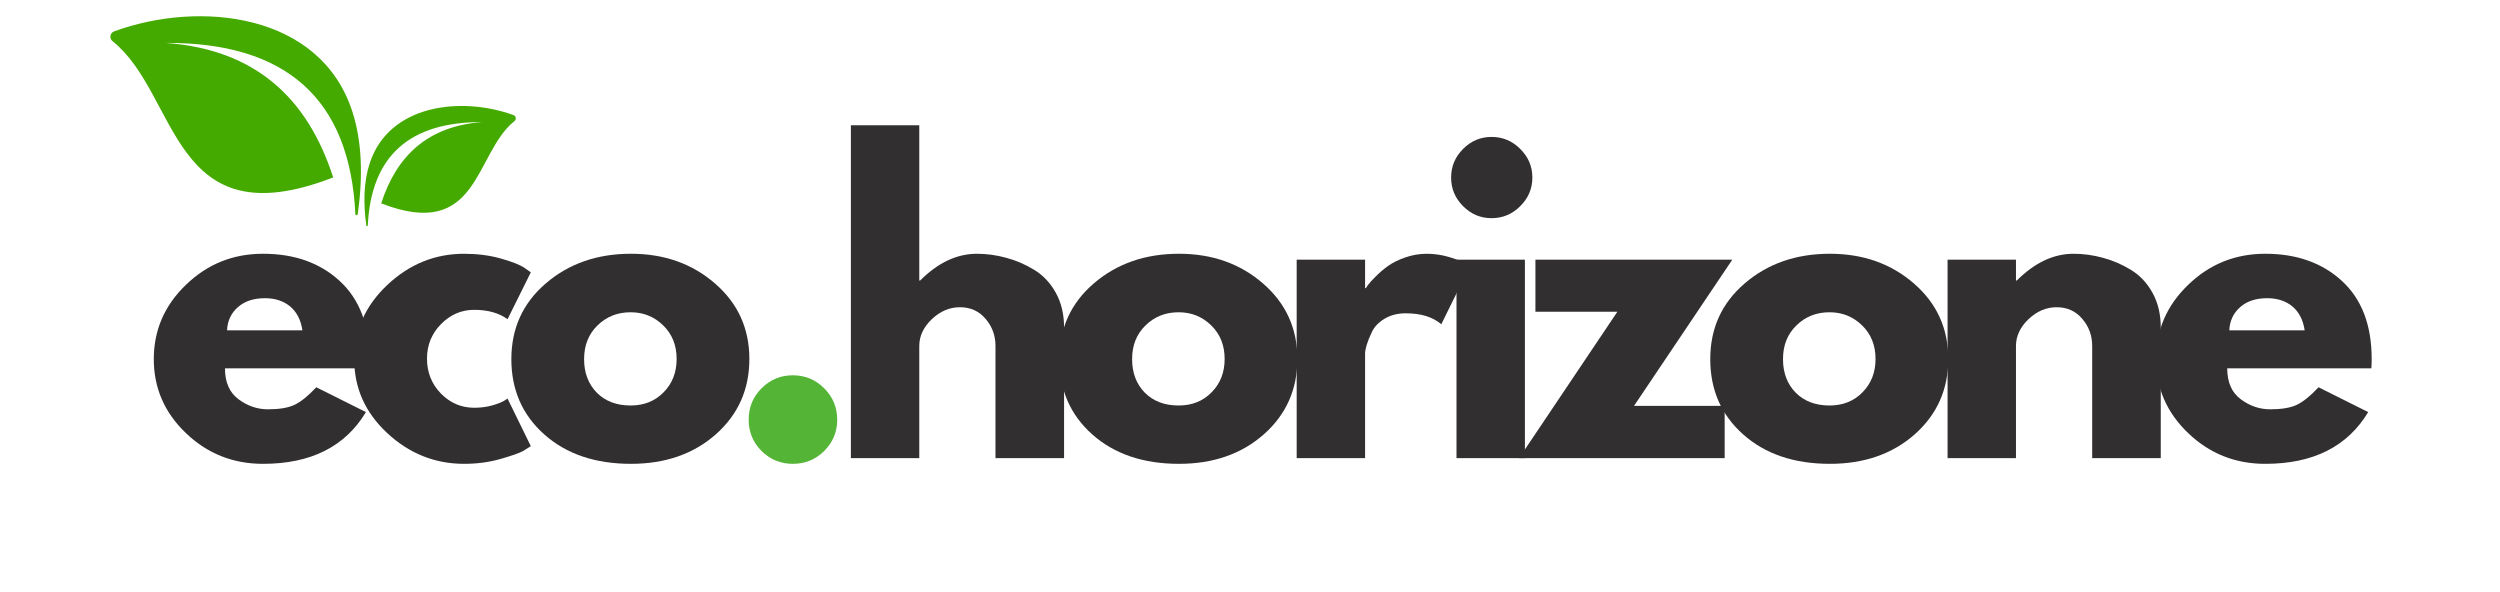
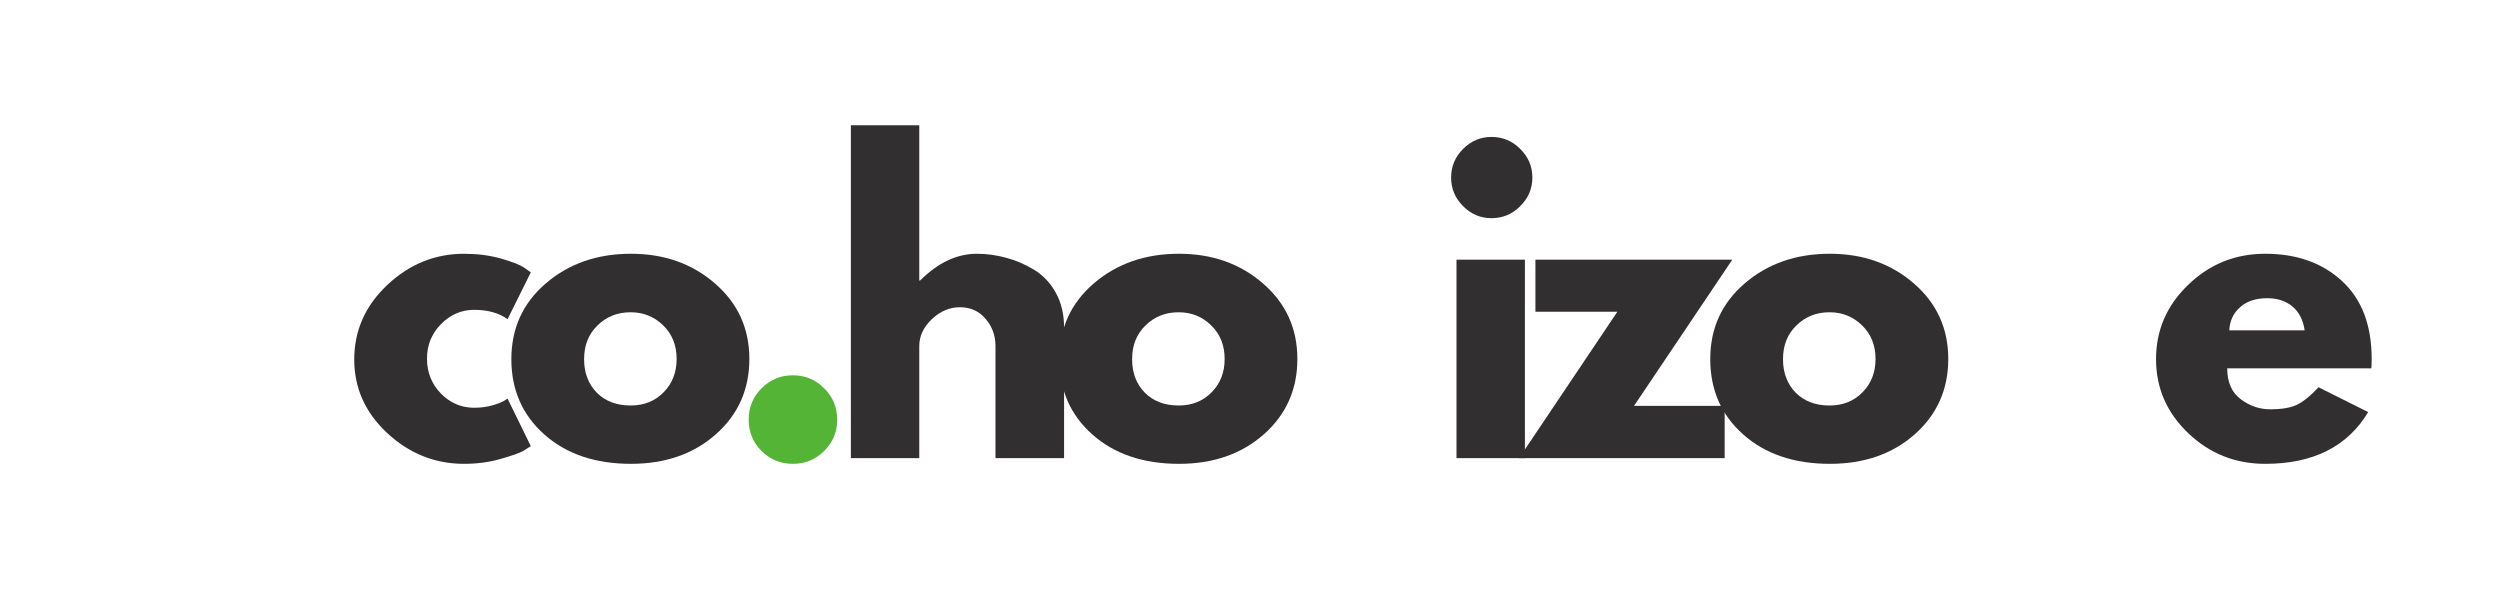
<svg xmlns="http://www.w3.org/2000/svg" width="300" viewBox="0 0 224.88 53.25" height="71">
  <defs>
    <clipPath id="7706b0fb2c">
-       <path d="M9.758 1H32.484V20H9.758zm0 0" />
-     </clipPath>
+       </clipPath>
    <clipPath id="b81fda35b8">
      <path d="M32.621 9h13.812V21h-13.812zm0 0" />
    </clipPath>
  </defs>
  <g id="a3aa7ddc25">
    <g style="fill:#322f30;fill-opacity:1;">
      <g transform="translate(12.984, 41.229)">
-         <path style="stroke:none" d="M20.172-8.078H7.203c0 1.25.406 2.18 1.219 2.781.812.605 1.695.906 2.656.906 1 0 1.785-.129 2.359-.391C14.02-5.051 14.68-5.582 15.422-6.375l4.469 2.234C18.023-1.035 14.938.516 10.625.516 7.926.516 5.613-.406 3.688-2.25 1.758-4.094.797-6.312.797-8.906c0-2.602.961-4.832 2.891-6.688 1.926-1.863 4.238-2.797 6.938-2.797 2.832.0 5.133.82 6.906 2.453 1.781 1.637 2.672 3.977 2.672 7.016C20.203-8.504 20.191-8.223 20.172-8.078zM7.391-11.5h6.781C14.035-12.426 13.672-13.141 13.078-13.641s-1.355-.75-2.281-.75c-1.023.0-1.836.273-2.438.812-.605.531-.93 1.227-.969 2.078zm0 0" />
-       </g>
+         </g>
    </g>
    <g style="fill:#322f30;fill-opacity:1;">
      <g transform="translate(31.025, 41.229)">
        <path style="stroke:none" d="M11.594-13.344c-1.156.0-2.156.434-3 1.297-.836.855-1.25 1.887-1.25 3.094.0 1.23.414 2.277 1.25 3.141.844.855 1.844 1.281 3 1.281.562.0 1.094-.066 1.594-.203.5-.145.863-.285 1.094-.422l.312-.203 2.094 4.281C16.52-.961 16.289-.816 16-.641 15.707-.473 15.047-.238 14.016.062 12.984.363 11.875.516 10.688.516 8.062.516 5.754-.406 3.766-2.25 1.785-4.094.797-6.301.797-8.875c0-2.602.988-4.836 2.969-6.703 1.988-1.875 4.297-2.812 6.922-2.812 1.188.0 2.281.141 3.281.422s1.707.559 2.125.828l.594.422L14.594-12.5c-.773-.562-1.773-.844-3-.844zm0 0" />
      </g>
    </g>
    <g style="fill:#322f30;fill-opacity:1;">
      <g transform="translate(45.165, 41.229)">
        <path style="stroke:none" d="M3.766-2.125C1.785-3.883.797-6.145.797-8.906c0-2.77 1.031-5.039 3.094-6.812C5.961-17.5 8.52-18.391 11.562-18.391c3 0 5.523.898 7.578 2.688 2.051 1.781 3.078 4.043 3.078 6.781.0 2.742-1.008 5-3.016 6.781C17.191-.367 14.645.516 11.562.516c-3.211.0-5.809-.879-7.797-2.641zm4.781-9.812c-.805.781-1.203 1.793-1.203 3.031.0 1.23.379 2.234 1.141 3.016C9.254-5.117 10.27-4.734 11.531-4.734c1.207.0 2.195-.395 2.969-1.188.781-.789 1.172-1.789 1.172-3 0-1.227-.402-2.234-1.203-3.016C13.664-12.727 12.688-13.125 11.531-13.125c-1.188.0-2.184.398-2.984 1.188zm0 0" />
      </g>
    </g>
    <g style="fill:#54b435;fill-opacity:1;">
      <g transform="translate(65.227, 41.229)">
        <path style="stroke:none" d="M6.062-7.453c1.113.0 2.055.391 2.828 1.172.781.773 1.172 1.715 1.172 2.828.0 1.094-.391 2.031-1.172 2.812C8.117.129 7.176.516 6.062.516c-1.094.0-2.031-.387-2.812-1.156-.773-.781-1.156-1.719-1.156-2.812.0-1.113.383-2.055 1.156-2.828.781-.781 1.719-1.172 2.812-1.172zm0 0" />
      </g>
    </g>
    <g style="fill:#322f30;fill-opacity:1;">
      <g transform="translate(74.425, 41.229)">
        <path style="stroke:none" d="M2.094.0V-29.953H8.25v13.969h.078c1.602-1.602 3.305-2.406 5.109-2.406.883.0 1.758.121 2.625.359C16.938-17.801 17.773-17.441 18.578-16.953 19.379-16.473 20.031-15.785 20.531-14.891c.5.898.75 1.938.75 3.125V0H15.109V-10.094c0-.938-.297-1.75-.891-2.438C13.633-13.227 12.863-13.578 11.906-13.578 10.977-13.578 10.133-13.219 9.375-12.5c-.75.719-1.125 1.523-1.125 2.406V0zm0 0" />
      </g>
    </g>
    <g style="fill:#322f30;fill-opacity:1;">
      <g transform="translate(94.486, 41.229)">
        <path style="stroke:none" d="M3.766-2.125C1.785-3.883.797-6.145.797-8.906c0-2.77 1.031-5.039 3.094-6.812C5.961-17.5 8.52-18.391 11.562-18.391c3 0 5.523.898 7.578 2.688 2.051 1.781 3.078 4.043 3.078 6.781.0 2.742-1.008 5-3.016 6.781C17.191-.367 14.645.516 11.562.516c-3.211.0-5.809-.879-7.797-2.641zm4.781-9.812c-.805.781-1.203 1.793-1.203 3.031.0 1.23.379 2.234 1.141 3.016C9.254-5.117 10.27-4.734 11.531-4.734c1.207.0 2.195-.395 2.969-1.188.781-.789 1.172-1.789 1.172-3 0-1.227-.402-2.234-1.203-3.016C13.664-12.727 12.688-13.125 11.531-13.125c-1.188.0-2.184.398-2.984 1.188zm0 0" />
      </g>
    </g>
    <g style="fill:#322f30;fill-opacity:1;">
      <g transform="translate(114.547, 41.229)">
-         <path style="stroke:none" d="M2.094.0V-17.859H8.25v2.562h.078C8.367-15.379 8.441-15.488 8.547-15.625 8.648-15.77 8.875-16.016 9.219-16.359 9.57-16.711 9.945-17.031 10.344-17.312 10.738-17.594 11.25-17.844 11.875-18.062s1.266-.328 1.922-.328c.664.0 1.32.094 1.969.281.656.188 1.133.375 1.438.562l.484.266-2.578 5.234C14.348-12.703 13.281-13.031 11.906-13.031c-.742.0-1.383.168-1.922.5-.531.324-.906.719-1.125 1.188-.219.461-.375.852-.469 1.172C8.297-9.848 8.25-9.594 8.25-9.406V0zm0 0" />
-       </g>
+         </g>
    </g>
    <g style="fill:#322f30;fill-opacity:1;">
      <g transform="translate(128.931, 41.229)">
        <path style="stroke:none" d="M2.688-27.828c.719-.719 1.57-1.078 2.562-1.078 1 0 1.859.359 2.578 1.078C8.555-27.109 8.922-26.25 8.922-25.25s-.367 1.859-1.094 2.578C7.109-21.953 6.25-21.594 5.25-21.594c-.992.0-1.844-.359-2.562-1.078S1.609-24.25 1.609-25.25 1.969-27.109 2.688-27.828zm-.594 9.969V0H8.25V-17.859zm0 0" />
      </g>
    </g>
    <g style="fill:#322f30;fill-opacity:1;">
      <g transform="translate(136.488, 41.229)">
        <path style="stroke:none" d="M19.359-17.859l-8.844 13.156h8.156V0h-18.5l8.844-13.172h-7.375v-4.688zm0 0" />
      </g>
    </g>
    <g style="fill:#322f30;fill-opacity:1;">
      <g transform="translate(153.066, 41.229)">
        <path style="stroke:none" d="M3.766-2.125C1.785-3.883.797-6.145.797-8.906c0-2.77 1.031-5.039 3.094-6.812C5.961-17.5 8.52-18.391 11.562-18.391c3 0 5.523.898 7.578 2.688 2.051 1.781 3.078 4.043 3.078 6.781.0 2.742-1.008 5-3.016 6.781C17.191-.367 14.645.516 11.562.516c-3.211.0-5.809-.879-7.797-2.641zm4.781-9.812c-.805.781-1.203 1.793-1.203 3.031.0 1.23.379 2.234 1.141 3.016C9.254-5.117 10.27-4.734 11.531-4.734c1.207.0 2.195-.395 2.969-1.188.781-.789 1.172-1.789 1.172-3 0-1.227-.402-2.234-1.203-3.016C13.664-12.727 12.688-13.125 11.531-13.125c-1.188.0-2.184.398-2.984 1.188zm0 0" />
      </g>
    </g>
    <g style="fill:#322f30;fill-opacity:1;">
      <g transform="translate(173.127, 41.229)">
-         <path style="stroke:none" d="M2.094.0V-17.859H8.25v1.875h.078c1.602-1.602 3.305-2.406 5.109-2.406.883.0 1.758.121 2.625.359C16.938-17.801 17.773-17.441 18.578-16.953 19.379-16.473 20.031-15.785 20.531-14.891c.5.898.75 1.938.75 3.125V0H15.109V-10.094c0-.938-.297-1.75-.891-2.438C13.633-13.227 12.863-13.578 11.906-13.578 10.977-13.578 10.133-13.219 9.375-12.5c-.75.719-1.125 1.523-1.125 2.406V0zm0 0" />
-       </g>
+         </g>
    </g>
    <g style="fill:#322f30;fill-opacity:1;">
      <g transform="translate(193.187, 41.229)">
        <path style="stroke:none" d="M20.172-8.078H7.203c0 1.25.406 2.18 1.219 2.781.812.605 1.695.906 2.656.906 1 0 1.785-.129 2.359-.391C14.02-5.051 14.68-5.582 15.422-6.375l4.469 2.234C18.023-1.035 14.938.516 10.625.516 7.926.516 5.613-.406 3.688-2.25 1.758-4.094.797-6.312.797-8.906c0-2.602.961-4.832 2.891-6.688 1.926-1.863 4.238-2.797 6.938-2.797 2.832.0 5.133.82 6.906 2.453 1.781 1.637 2.672 3.977 2.672 7.016C20.203-8.504 20.191-8.223 20.172-8.078zM7.391-11.5h6.781C14.035-12.426 13.672-13.141 13.078-13.641s-1.355-.75-2.281-.75c-1.023.0-1.836.273-2.438.812-.605.531-.93 1.227-.969 2.078zm0 0" />
      </g>
    </g>
    <g clip-rule="nonzero" clip-path="url(#7706b0fb2c)">
      <path style="stroke:none;fill-rule:evenodd;fill:#44aa00;fill-opacity:1;" d="M14.863 3.863C25.641 3.812 31.426 8.848 31.922 19.262 31.926 19.395 32.121 19.402 32.137 19.27 32.617 15.867 32.523 12.766 31.66 10.07 28.809 1.172 17.934.004 10.219 2.82 9.832 2.961 9.754 3.457 10.074 3.711c6.02 4.812 5.199 17.949 19.852 12.258-2.289-7.113-6.98-11.52-15.062-12.105" />
    </g>
    <g clip-rule="nonzero" clip-path="url(#b81fda35b8)">
-       <path style="stroke:none;fill-rule:evenodd;fill:#44aa00;fill-opacity:1;" d="M43.348 10.988C36.836 10.961 33.34 14 33.043 20.293 33.039 20.375 32.922 20.379 32.91 20.301 32.621 18.242 32.68 16.367 33.199 14.738c1.723-5.375 8.293-6.082 12.957-4.379C46.387 10.445 46.434 10.742 46.242 10.898c-3.637 2.906-3.141 10.844-11.992 7.406 1.379-4.297 4.215-6.961 9.098-7.316" />
-     </g>
+       </g>
  </g>
</svg>